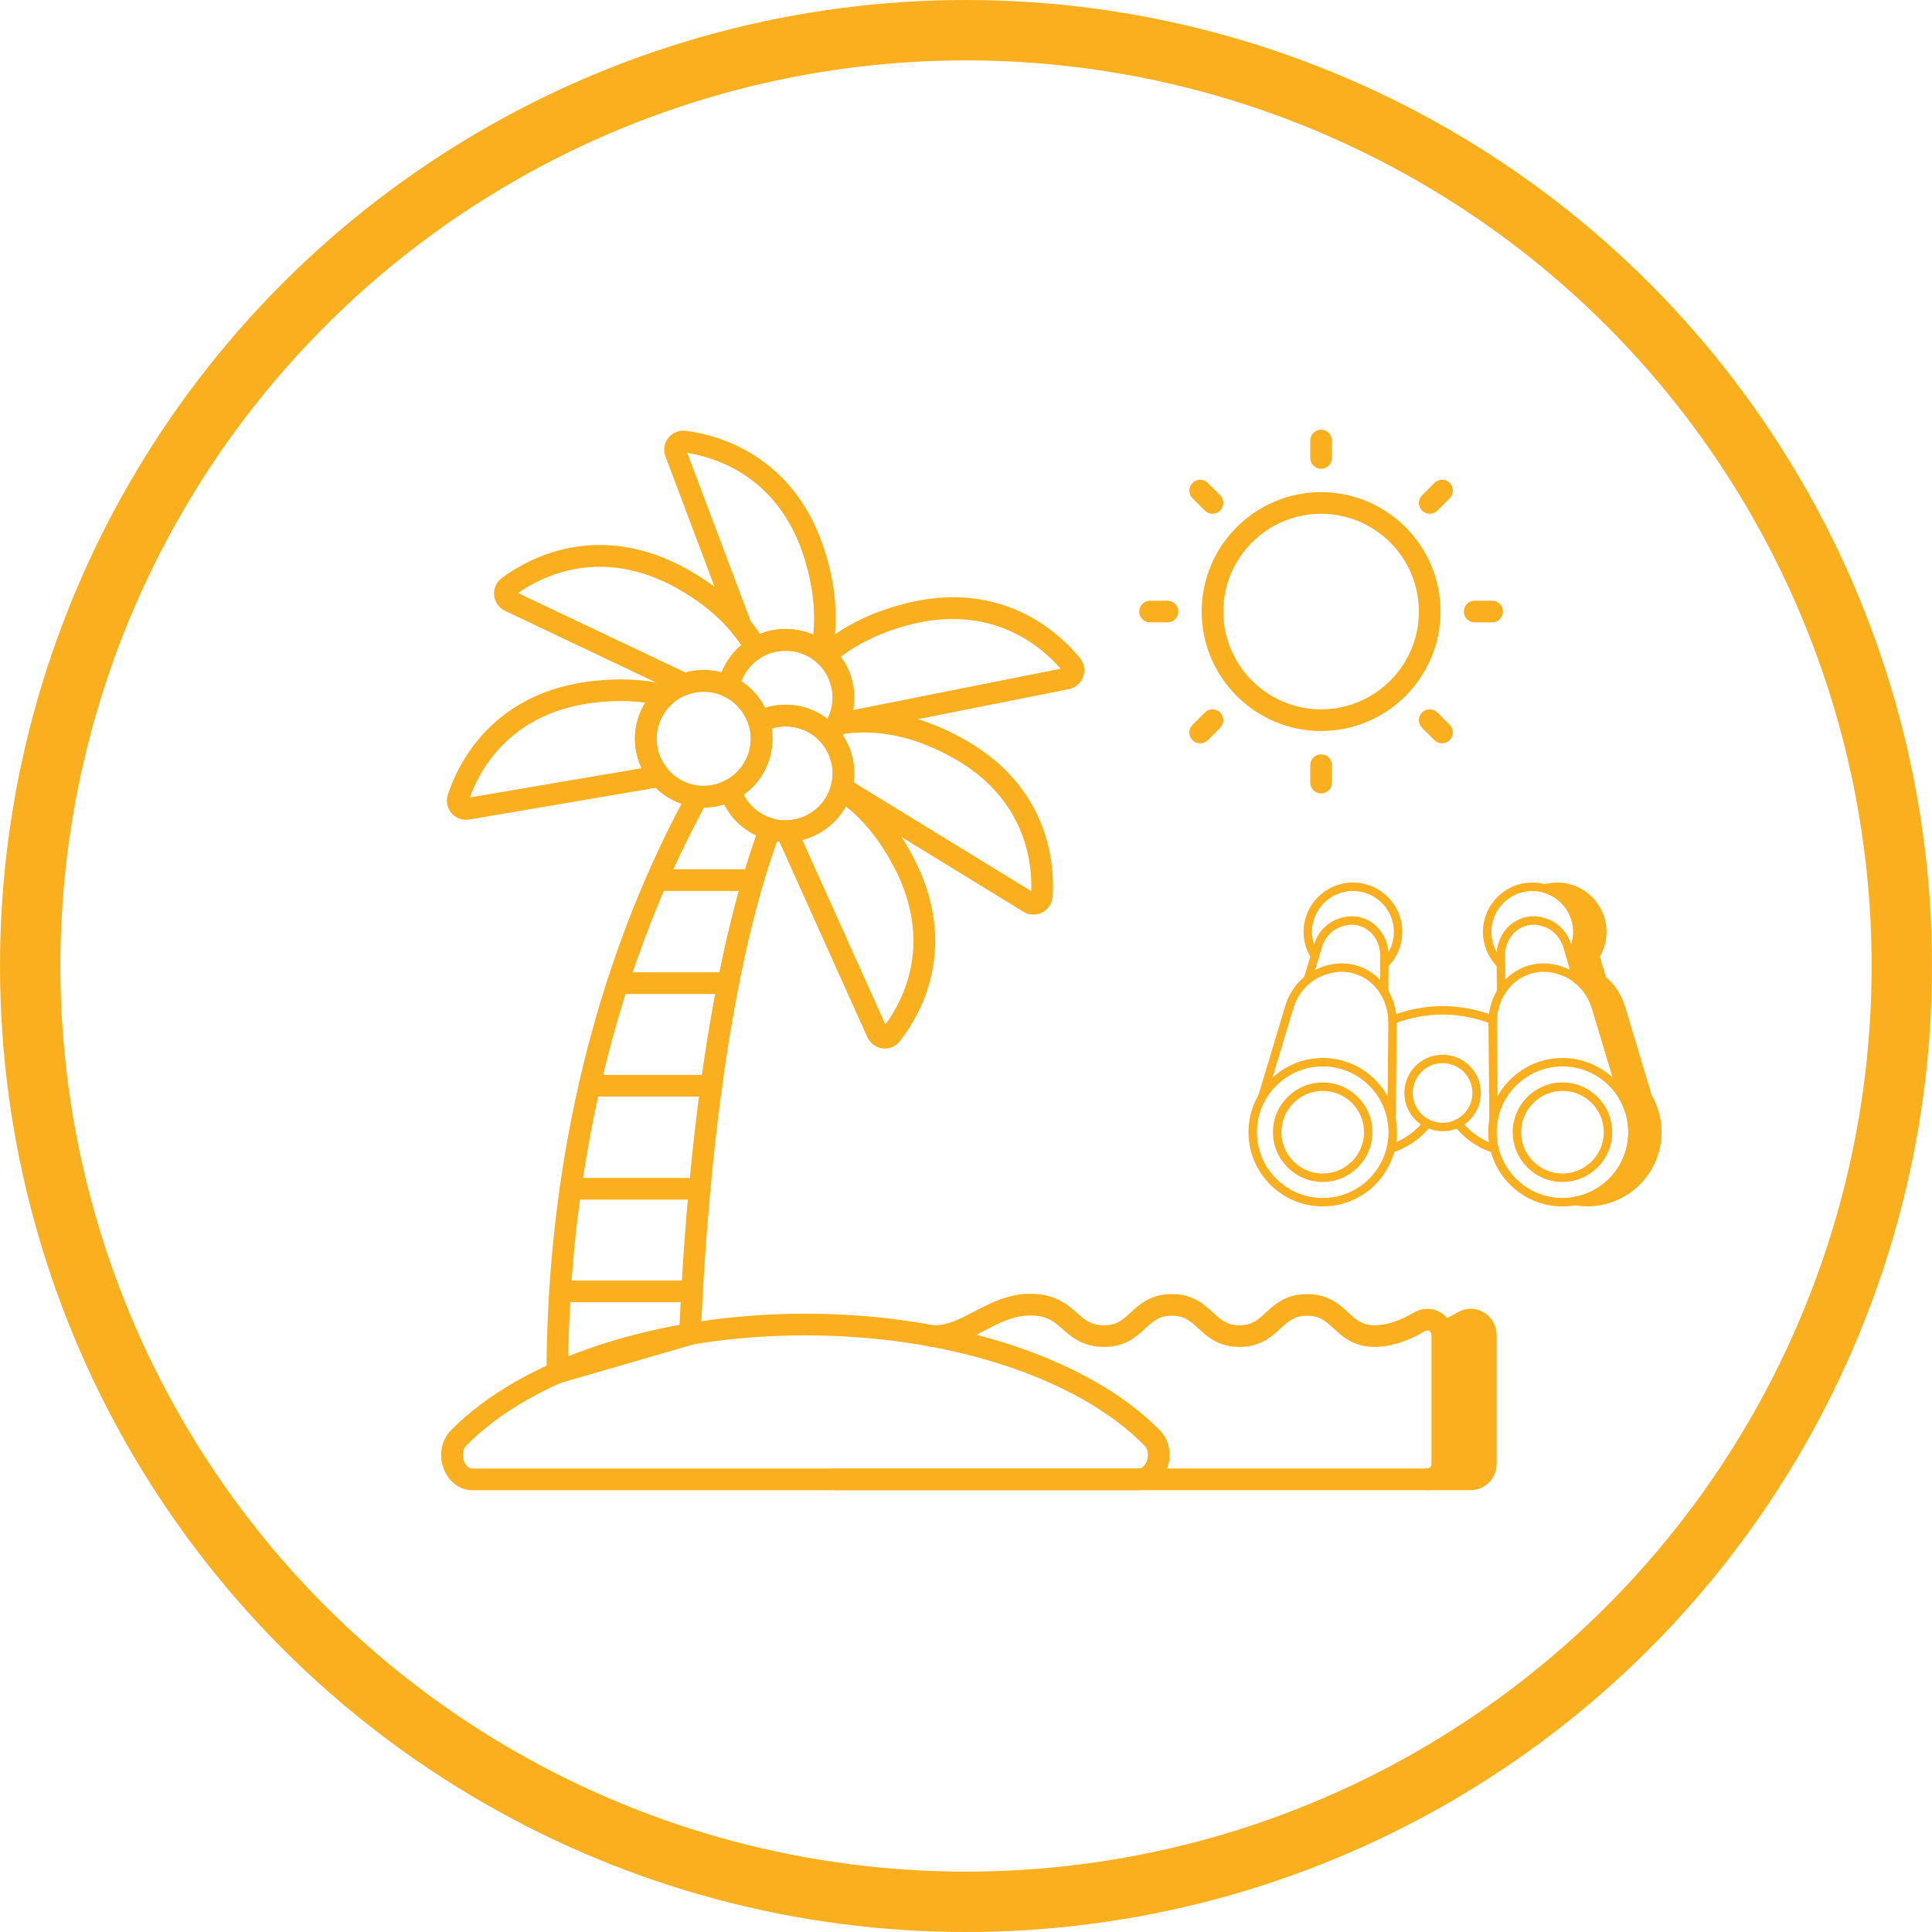
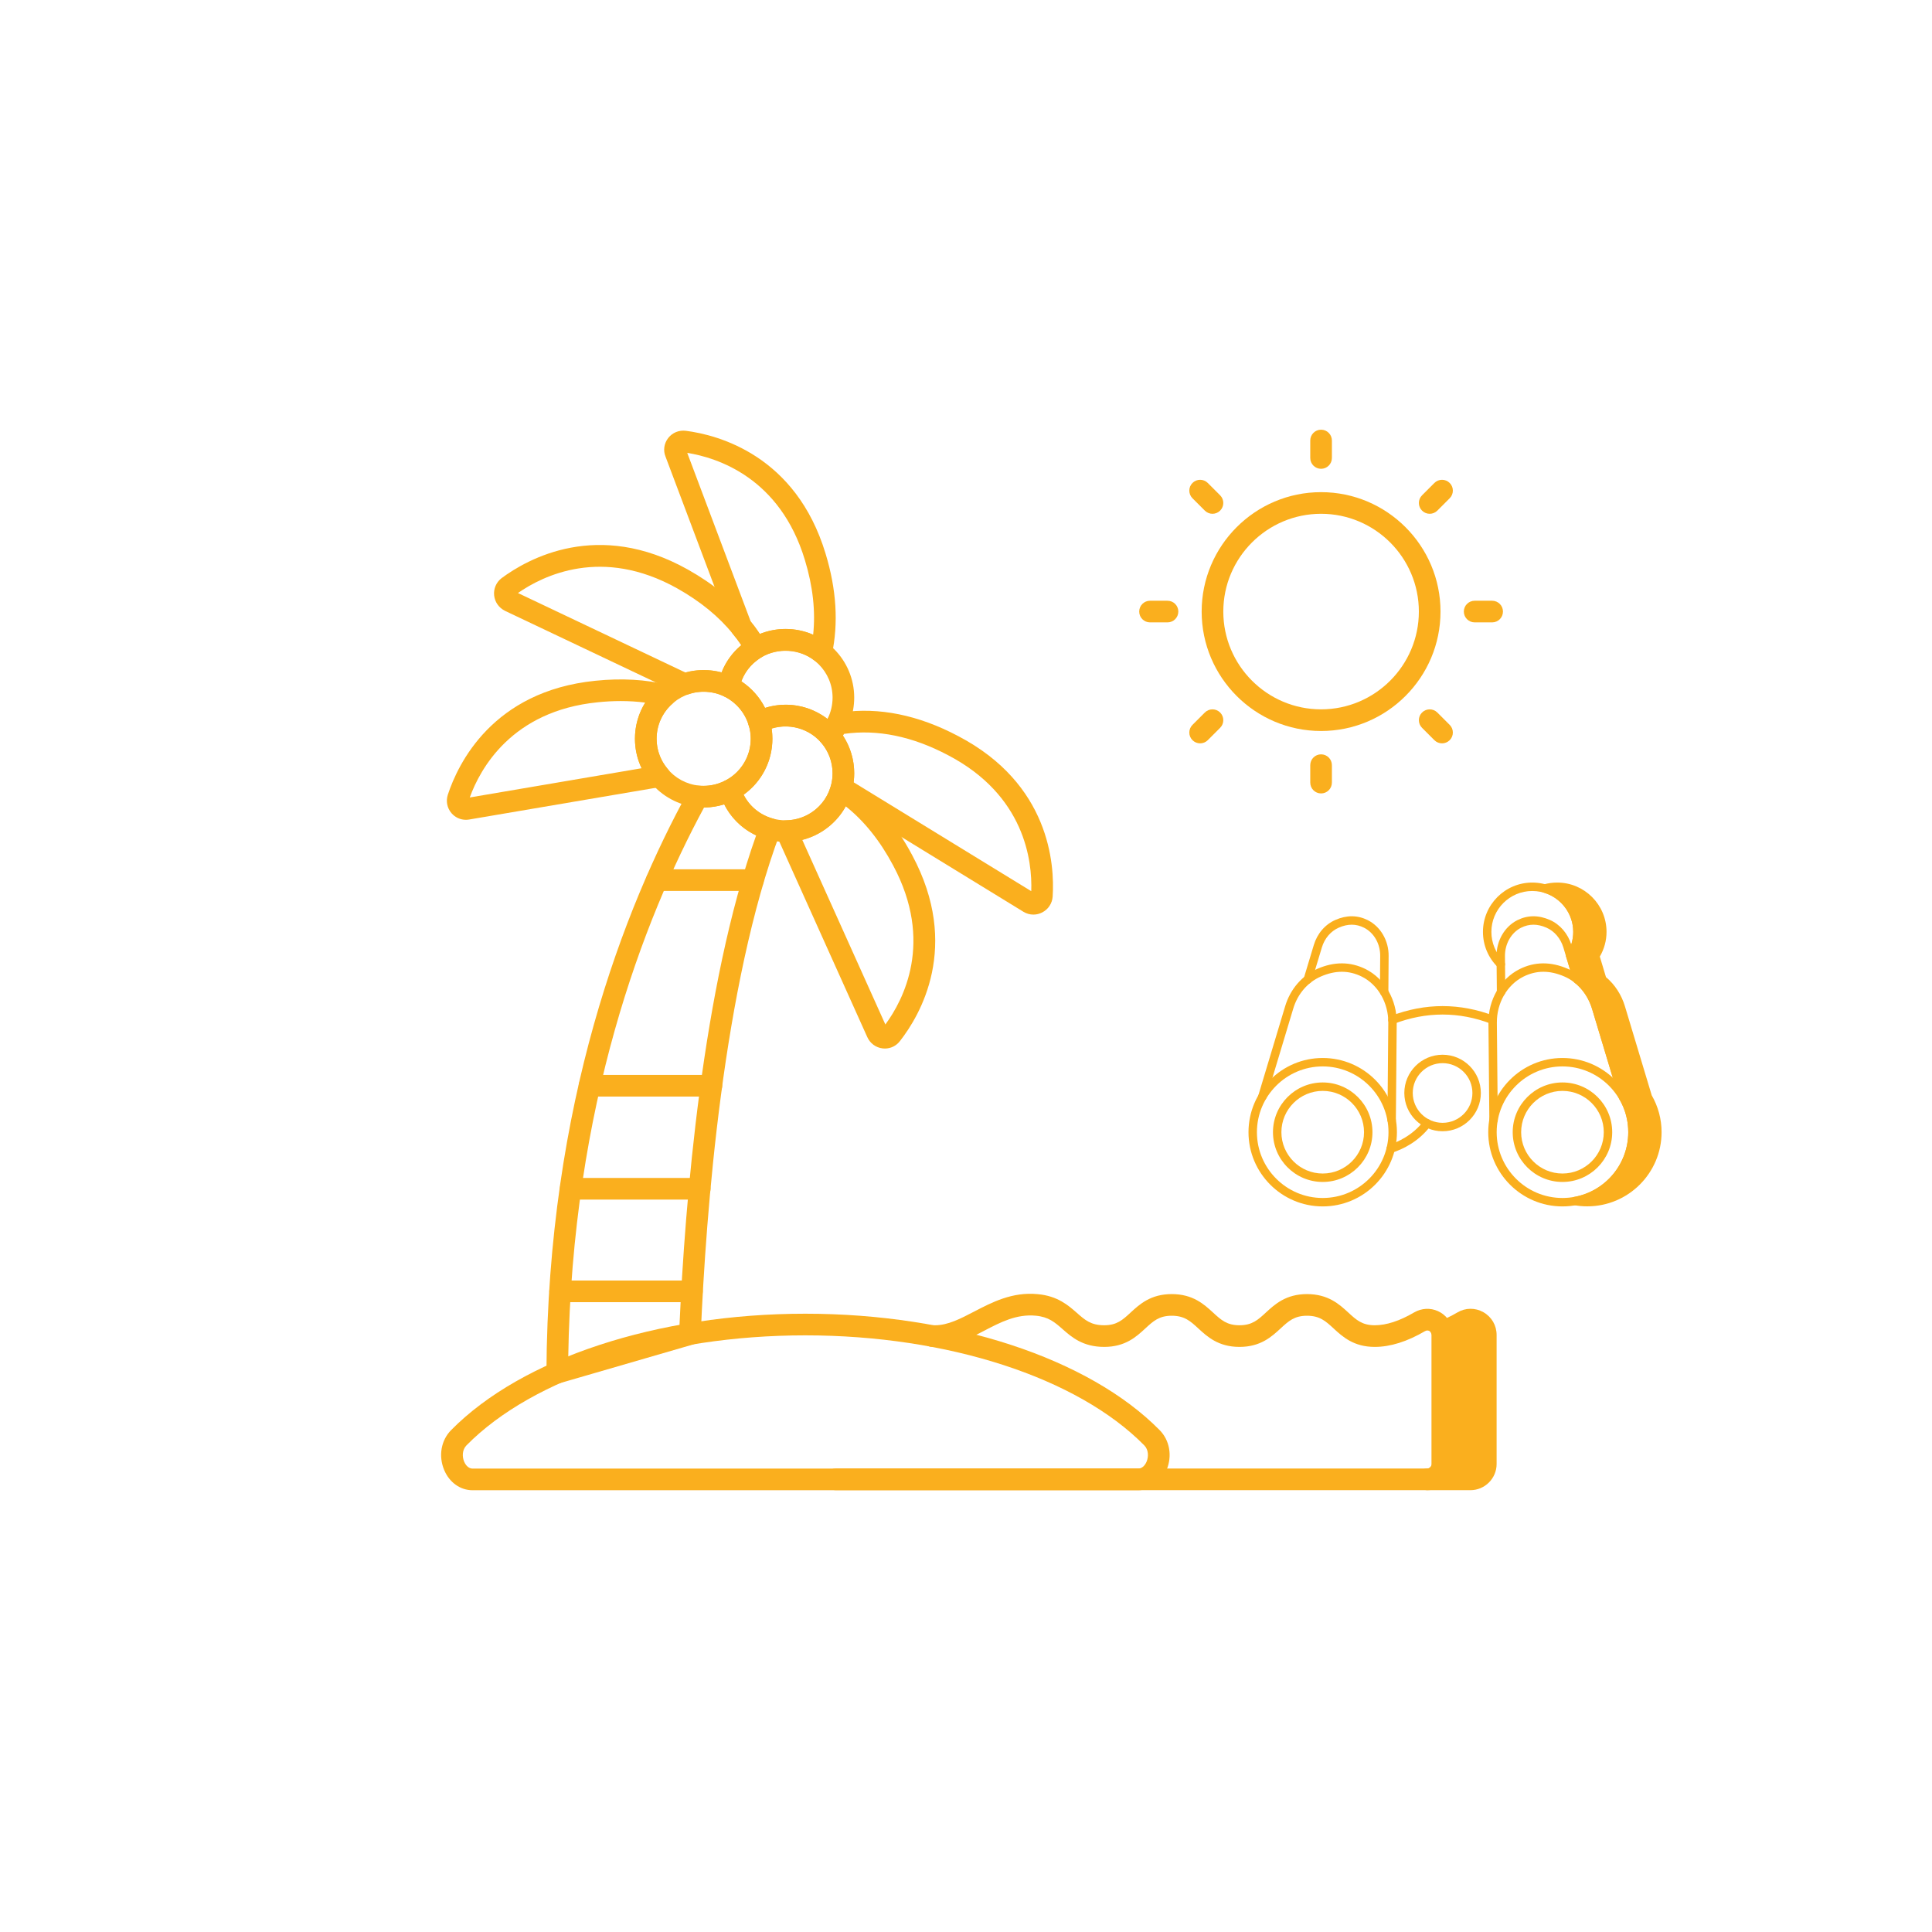
<svg xmlns="http://www.w3.org/2000/svg" width="160" height="160" viewBox="0 0 160 160" fill="none">
-   <circle cx="80" cy="80" r="77.5" stroke="#FAAF1E" stroke-width="5" />
  <path d="M123.046 110.558V121.241C123.046 121.94 122.472 122.514 121.773 122.514H118.188C118.888 122.514 119.461 121.94 119.461 121.241V110.558C119.461 110.468 119.443 110.379 119.425 110.289C120.053 110.056 120.626 109.769 121.146 109.465C121.988 108.963 123.046 109.572 123.046 110.558Z" fill="#FAAF1E" />
  <path d="M121.774 123.41H118.189C117.694 123.41 117.293 123.009 117.293 122.514C117.293 122.019 117.694 121.618 118.189 121.618C118.393 121.618 118.565 121.445 118.565 121.242V110.559C118.481 110.128 118.702 109.604 119.112 109.451C119.637 109.255 120.168 109 120.693 108.692C121.361 108.295 122.169 108.285 122.849 108.671C123.534 109.06 123.943 109.766 123.943 110.559V121.242C123.943 122.437 122.969 123.41 121.774 123.41ZM120.325 121.618H121.774C121.978 121.618 122.15 121.445 122.15 121.242V110.559C122.15 110.364 122.033 110.269 121.963 110.229C121.896 110.193 121.762 110.143 121.606 110.235C121.191 110.478 120.774 110.692 120.358 110.877V121.242C120.358 121.37 120.346 121.495 120.325 121.618Z" fill="#FAAF1E" />
  <path d="M118.189 123.411H69.201C68.706 123.411 68.305 123.01 68.305 122.515C68.305 122.019 68.706 121.619 69.201 121.619H118.189C118.393 121.619 118.565 121.446 118.565 121.242V110.559C118.515 110.307 118.398 110.239 118.35 110.216C118.274 110.184 118.155 110.158 118.012 110.241C116.536 111.105 115.135 111.545 113.85 111.545C112.105 111.545 111.186 110.699 110.448 110.021C109.782 109.407 109.3 108.964 108.24 108.964C107.193 108.964 106.714 109.406 106.052 110.017C105.314 110.698 104.396 111.545 102.648 111.545C100.902 111.545 99.983 110.699 99.246 110.021C98.579 109.407 98.097 108.964 97.037 108.964C95.99 108.964 95.511 109.406 94.849 110.017C94.112 110.698 93.194 111.545 91.445 111.545C89.671 111.545 88.745 110.73 88 110.075C87.352 109.506 86.841 109.057 85.772 108.96C84.185 108.812 82.874 109.492 81.486 110.217C80.233 110.87 78.938 111.545 77.446 111.545H77.213C76.717 111.545 76.317 111.144 76.317 110.649C76.317 110.153 76.717 109.752 77.213 109.752H77.446C78.499 109.752 79.547 109.206 80.658 108.628C82.145 107.854 83.831 106.97 85.938 107.176C87.585 107.324 88.472 108.103 89.184 108.729C89.859 109.324 90.347 109.752 91.445 109.752C92.492 109.752 92.971 109.31 93.633 108.699C94.371 108.019 95.289 107.171 97.037 107.171C98.796 107.171 99.718 108.019 100.46 108.701C101.122 109.311 101.601 109.752 102.648 109.752C103.695 109.752 104.174 109.31 104.836 108.699C105.573 108.019 106.492 107.171 108.24 107.171C109.999 107.171 110.921 108.019 111.662 108.701C112.325 109.311 112.804 109.752 113.85 109.752C114.812 109.752 115.908 109.396 117.108 108.692C117.728 108.333 118.448 108.293 119.089 108.584C119.718 108.868 120.172 109.442 120.305 110.118C120.335 110.271 120.358 110.417 120.358 110.559V121.242C120.358 122.438 119.384 123.411 118.189 123.411Z" fill="#FAAF1E" />
  <path d="M46.15 114.573C45.957 114.573 45.767 114.511 45.609 114.392C45.384 114.222 45.252 113.955 45.253 113.673C45.362 91.37 51.699 75.183 56.997 65.531C57.172 65.214 57.507 65.039 57.88 65.072C58.009 65.086 58.138 65.085 58.267 65.084C58.882 65.084 59.504 64.932 60.062 64.645C60.301 64.524 60.579 64.515 60.823 64.618C61.069 64.723 61.254 64.931 61.33 65.186C61.706 66.442 62.73 67.438 64.006 67.787C64.248 67.853 64.452 68.018 64.568 68.243C64.682 68.467 64.697 68.729 64.609 68.965C59.878 81.61 58.459 100.431 58.033 110.524C58.017 110.909 57.758 111.24 57.388 111.347L46.4 114.537C46.318 114.562 46.233 114.573 46.15 114.573ZM58.306 66.876C53.26 76.221 47.375 91.538 47.058 112.48L56.27 109.805C56.723 99.693 58.148 81.76 62.623 69.179C61.483 68.642 60.544 67.731 59.977 66.611C59.434 66.782 58.87 66.872 58.306 66.876Z" fill="#FAAF1E" />
  <path d="M68.018 54.903C67.817 54.903 67.62 54.836 67.459 54.707C66.253 53.745 64.397 53.627 63.048 54.435C62.841 54.559 62.59 54.595 62.358 54.533C62.124 54.471 61.924 54.317 61.806 54.107C61.48 53.527 61.108 52.989 60.701 52.507C60.634 52.428 60.583 52.34 60.547 52.244L55.116 37.815C54.91 37.309 54.989 36.726 55.337 36.277C55.686 35.826 56.237 35.604 56.808 35.678C59.464 36.022 65.915 37.705 68.374 45.861C69.271 48.805 69.447 51.609 68.894 54.194C68.829 54.498 68.612 54.747 68.319 54.851C68.221 54.886 68.119 54.903 68.018 54.903ZM65.06 52.09C65.852 52.09 66.631 52.254 67.342 52.564C67.549 50.629 67.321 48.555 66.659 46.382C64.601 39.554 59.397 37.903 56.914 37.505L62.171 51.472C62.437 51.796 62.689 52.14 62.927 52.501C63.6 52.23 64.324 52.09 65.06 52.09ZM56.784 37.161L56.788 37.17C56.787 37.166 56.786 37.163 56.784 37.161Z" fill="#FAAF1E" />
  <path d="M60.346 57.754C60.212 57.754 60.079 57.724 59.955 57.664C59.061 57.23 57.922 57.165 57.017 57.501C56.792 57.582 56.541 57.572 56.323 57.469L41.822 50.587C41.308 50.33 40.978 49.853 40.922 49.304C40.867 48.758 41.093 48.229 41.528 47.888C43.704 46.272 49.523 42.996 56.965 47.167C59.072 48.351 60.794 49.764 62.084 51.367C62.55 51.919 62.987 52.55 63.368 53.226C63.602 53.644 63.468 54.171 63.064 54.425C62.946 54.499 62.83 54.587 62.712 54.675C61.932 55.245 61.414 56.075 61.226 57.031C61.172 57.303 60.995 57.536 60.746 57.66C60.62 57.722 60.483 57.754 60.346 57.754ZM42.895 49.112L56.77 55.698C57.716 55.43 58.797 55.429 59.758 55.687C60.105 54.802 60.665 54.026 61.392 53.43C61.175 53.105 60.944 52.796 60.701 52.507C59.541 51.066 57.994 49.801 56.089 48.73C49.861 45.241 44.963 47.67 42.895 49.112Z" fill="#FAAF1E" />
  <path d="M38.586 67.892C38.131 67.892 37.699 67.699 37.395 67.348C37.029 66.925 36.914 66.352 37.088 65.813C37.926 63.26 40.792 57.238 49.304 56.378C51.462 56.154 53.489 56.268 55.327 56.722C55.653 56.802 55.906 57.058 55.983 57.384C56.061 57.711 55.95 58.054 55.696 58.272C54.858 58.99 54.377 60.049 54.377 61.177C54.377 62.11 54.706 63.002 55.304 63.689C55.517 63.934 55.581 64.274 55.471 64.579C55.363 64.884 55.098 65.106 54.778 65.162L38.861 67.868C38.769 67.884 38.677 67.892 38.586 67.892ZM51.403 58.058C50.781 58.058 50.141 58.092 49.488 58.161C42.363 58.881 39.761 63.678 38.904 66.043L53.136 63.622C52.776 62.868 52.585 62.033 52.585 61.177C52.585 60.103 52.884 59.07 53.434 58.188C52.78 58.101 52.103 58.058 51.403 58.058Z" fill="#FAAF1E" />
-   <path d="M69.309 60.872C68.981 60.872 68.672 60.691 68.516 60.392C68.359 60.095 68.384 59.74 68.569 59.47C68.739 59.122 68.852 58.747 68.904 58.351C68.935 58.148 68.95 57.959 68.95 57.771C68.936 56.659 68.492 55.653 67.733 54.953C67.547 54.781 67.442 54.538 67.444 54.284C67.447 54.03 67.557 53.79 67.747 53.622C69.591 51.995 71.919 50.797 74.668 50.059C82.898 47.825 87.736 52.421 89.433 54.498C89.787 54.927 89.89 55.501 89.707 56.03C89.521 56.563 89.082 56.953 88.532 57.07C88.528 57.071 88.523 57.072 88.519 57.073L69.472 60.857C69.417 60.867 69.362 60.872 69.309 60.872ZM69.631 54.395C70.329 55.334 70.726 56.491 70.742 57.687C70.742 58.048 70.72 58.327 70.679 58.603C70.67 58.67 70.66 58.736 70.649 58.802L87.834 55.382C86.189 53.482 82.034 49.921 75.135 51.789C72.993 52.364 71.146 53.238 69.631 54.395Z" fill="#FAAF1E" />
  <path d="M85.582 75.743C85.299 75.743 85.017 75.667 84.764 75.514L69.234 65.992C68.903 65.789 68.741 65.397 68.831 65.019C68.91 64.69 68.95 64.362 68.95 64.045C68.95 63.102 68.615 62.197 68.005 61.496C67.71 61.158 67.711 60.655 68.006 60.318C68.223 60.07 68.385 59.832 68.499 59.591C68.543 59.499 68.602 59.415 68.675 59.342C68.79 59.227 68.952 59.129 69.109 59.089C69.289 59.044 69.493 59.017 69.696 58.996C72.791 58.551 76.054 59.212 79.353 60.959C86.93 64.919 87.349 71.572 87.177 74.248V74.252C87.138 74.812 86.818 75.3 86.32 75.56C86.087 75.682 85.834 75.743 85.582 75.743ZM70.694 64.785L85.405 73.804C85.492 71.299 84.874 65.867 78.519 62.545C75.558 60.977 72.669 60.386 69.92 60.774C69.91 60.775 69.901 60.776 69.892 60.777C69.865 60.822 69.836 60.867 69.807 60.911C70.414 61.832 70.742 62.921 70.742 64.045C70.742 64.289 70.727 64.537 70.694 64.785Z" fill="#FAAF1E" />
  <path d="M73.284 86.835C73.224 86.835 73.164 86.832 73.103 86.825C72.536 86.761 72.058 86.409 71.823 85.883L64.315 69.198C64.191 68.924 64.214 68.605 64.375 68.35C64.537 68.096 64.816 67.94 65.117 67.934C66.823 67.906 68.332 66.76 68.786 65.146C68.864 64.871 69.067 64.651 69.335 64.55C69.601 64.449 69.899 64.481 70.139 64.639C72.295 66.047 74.115 68.13 75.548 70.831C79.589 78.375 76.191 84.094 74.535 86.209C74.232 86.609 73.774 86.835 73.284 86.835ZM66.441 69.555L73.322 84.844C74.809 82.826 77.355 78 73.967 71.673C72.88 69.628 71.564 67.986 70.043 66.778C69.29 68.152 67.973 69.167 66.441 69.555Z" fill="#FAAF1E" />
  <path d="M57.302 107.839H46.387C45.891 107.839 45.49 107.438 45.49 106.943C45.49 106.448 45.891 106.047 46.387 106.047H57.302C57.798 106.047 58.199 106.448 58.199 106.943C58.199 107.438 57.798 107.839 57.302 107.839Z" fill="#FAAF1E" />
  <path d="M57.947 99.343H47.264C46.769 99.343 46.368 98.942 46.368 98.447C46.368 97.952 46.769 97.551 47.264 97.551H57.947C58.443 97.551 58.844 97.952 58.844 98.447C58.844 98.942 58.443 99.343 57.947 99.343Z" fill="#FAAF1E" />
  <path d="M58.915 90.811H48.824C48.329 90.811 47.928 90.41 47.928 89.915C47.928 89.419 48.329 89.019 48.824 89.019H58.915C59.411 89.019 59.812 89.419 59.812 89.915C59.812 90.41 59.411 90.811 58.915 90.811Z" fill="#FAAF1E" />
-   <path d="M60.314 82.315H51.154C50.659 82.315 50.258 81.914 50.258 81.419C50.258 80.923 50.659 80.522 51.154 80.522H60.314C60.809 80.522 61.21 80.923 61.21 81.419C61.21 81.914 60.809 82.315 60.314 82.315Z" fill="#FAAF1E" />
  <path d="M62.357 73.783H54.398C53.903 73.783 53.502 73.382 53.502 72.886C53.502 72.391 53.903 71.99 54.398 71.99H62.357C62.852 71.99 63.253 72.391 63.253 72.886C63.253 73.382 62.852 73.783 62.357 73.783Z" fill="#FAAF1E" />
  <path d="M94.257 123.415H39.138C38.118 123.415 37.215 122.771 36.783 121.735C36.299 120.572 36.526 119.277 37.361 118.435C43.218 112.49 54.457 108.796 66.691 108.796C78.933 108.796 90.177 112.49 96.036 118.436C96.869 119.277 97.096 120.572 96.612 121.735C96.18 122.771 95.277 123.415 94.257 123.415ZM66.691 110.588C54.92 110.588 44.17 114.078 38.635 119.695C38.265 120.068 38.27 120.642 38.438 121.045C38.494 121.181 38.711 121.622 39.138 121.622H94.257C94.684 121.622 94.901 121.181 94.957 121.045C95.125 120.642 95.13 120.068 94.762 119.697C89.225 114.078 78.471 110.588 66.691 110.588Z" fill="#FAAF1E" />
  <path d="M68.681 61.804C68.413 61.876 68.173 61.689 68.002 61.492C66.865 60.172 64.874 59.769 63.265 60.593C63.026 60.714 62.746 60.723 62.501 60.62C62.256 60.514 62.071 60.304 61.995 60.047C61.697 59.024 60.951 58.154 59.95 57.661C59.588 57.482 59.389 57.083 59.467 56.685C59.986 54.022 62.339 52.089 65.06 52.089C68.194 52.089 70.742 54.638 70.742 57.771C70.742 59.146 70.251 60.468 69.358 61.496C69.187 61.692 68.94 61.804 68.681 61.804ZM65.06 58.362C66.332 58.362 67.549 58.782 68.531 59.537C68.805 58.996 68.95 58.391 68.95 57.771C68.95 55.627 67.205 53.881 65.06 53.881C63.406 53.881 61.952 54.921 61.394 56.427C62.235 56.985 62.913 57.745 63.355 58.627C63.908 58.453 64.485 58.362 65.06 58.362Z" fill="#FAAF1E" />
  <path d="M65.06 69.726C62.525 69.726 60.336 68.109 59.613 65.7C59.489 65.286 59.679 64.842 60.064 64.645C61.366 63.979 62.175 62.649 62.175 61.176C62.175 60.786 62.118 60.416 62.006 60.08C61.866 59.659 62.053 59.201 62.446 58.999C63.257 58.582 64.162 58.362 65.06 58.362C68.194 58.362 70.742 60.911 70.742 64.044C70.742 67.177 68.194 69.726 65.06 69.726ZM61.581 65.817C62.23 67.106 63.556 67.934 65.06 67.934C67.205 67.934 68.95 66.189 68.95 64.044C68.95 61.9 67.205 60.155 65.06 60.155C64.671 60.155 64.28 60.215 63.903 60.332C63.946 60.606 63.967 60.888 63.967 61.176C63.967 63.048 63.07 64.761 61.581 65.817Z" fill="#FAAF1E" />
  <path d="M58.274 66.872C55.136 66.872 52.584 64.32 52.584 61.182C52.584 58.044 55.136 55.491 58.274 55.491C61.412 55.491 63.965 58.044 63.965 61.182C63.965 64.32 61.412 66.872 58.274 66.872ZM58.274 57.284C56.125 57.284 54.377 59.032 54.377 61.182C54.377 63.331 56.125 65.079 58.274 65.079C60.423 65.079 62.172 63.331 62.172 61.182C62.172 59.032 60.423 57.284 58.274 57.284Z" fill="#FAAF1E" />
  <path d="M109.406 60.538C103.953 60.538 99.516 56.101 99.516 50.648C99.516 45.194 103.953 40.758 109.406 40.758C114.86 40.758 119.297 45.194 119.297 50.648C119.297 56.101 114.86 60.538 109.406 60.538ZM109.406 42.55C104.941 42.55 101.309 46.182 101.309 50.648C101.309 55.113 104.941 58.745 109.406 58.745C113.871 58.745 117.504 55.113 117.504 50.648C117.504 46.182 113.871 42.55 109.406 42.55Z" fill="#FAAF1E" />
  <path d="M109.406 38.824C108.911 38.824 108.51 38.423 108.51 37.928V36.481C108.51 35.986 108.911 35.585 109.406 35.585C109.901 35.585 110.302 35.986 110.302 36.481V37.928C110.302 38.423 109.901 38.824 109.406 38.824Z" fill="#FAAF1E" />
  <path d="M109.406 65.709C108.911 65.709 108.51 65.308 108.51 64.813V63.367C108.51 62.872 108.911 62.471 109.406 62.471C109.901 62.471 110.302 62.872 110.302 63.367V64.813C110.302 65.308 109.901 65.709 109.406 65.709Z" fill="#FAAF1E" />
  <path d="M96.687 51.543H95.241C94.745 51.543 94.344 51.143 94.344 50.647C94.344 50.152 94.745 49.751 95.241 49.751H96.687C97.183 49.751 97.584 50.152 97.584 50.647C97.584 51.143 97.183 51.543 96.687 51.543Z" fill="#FAAF1E" />
  <path d="M123.572 51.543H122.126C121.63 51.543 121.229 51.143 121.229 50.647C121.229 50.152 121.63 49.751 122.126 49.751H123.572C124.068 49.751 124.469 50.152 124.469 50.647C124.469 51.143 124.068 51.543 123.572 51.543Z" fill="#FAAF1E" />
  <path d="M100.412 42.55C100.183 42.55 99.954 42.462 99.779 42.287L98.756 41.264C98.406 40.914 98.406 40.346 98.756 39.997C99.106 39.647 99.674 39.647 100.024 39.997L101.046 41.02C101.396 41.37 101.396 41.938 101.046 42.287C100.871 42.462 100.642 42.55 100.412 42.55Z" fill="#FAAF1E" />
  <path d="M119.423 61.561C119.194 61.561 118.964 61.473 118.789 61.298L117.767 60.275C117.417 59.925 117.417 59.357 117.767 59.008C118.117 58.658 118.684 58.658 119.034 59.008L120.057 60.031C120.407 60.381 120.407 60.949 120.057 61.298C119.882 61.473 119.652 61.561 119.423 61.561Z" fill="#FAAF1E" />
  <path d="M99.39 61.561C99.161 61.561 98.931 61.473 98.756 61.298C98.406 60.949 98.406 60.381 98.756 60.031L99.779 59.008C100.129 58.658 100.696 58.658 101.046 59.008C101.396 59.357 101.396 59.925 101.046 60.275L100.024 61.298C99.849 61.473 99.619 61.561 99.39 61.561Z" fill="#FAAF1E" />
  <path d="M118.401 42.55C118.171 42.55 117.942 42.462 117.767 42.287C117.417 41.938 117.417 41.37 117.767 41.02L118.789 39.997C119.139 39.647 119.707 39.647 120.057 39.997C120.407 40.346 120.407 40.914 120.057 41.264L119.034 42.287C118.859 42.462 118.63 42.55 118.401 42.55Z" fill="#FAAF1E" />
  <path d="M115.168 95.485C115.02 95.485 114.884 95.391 114.835 95.244C114.776 95.061 114.876 94.864 115.06 94.804C115.729 94.587 116.99 94.04 117.919 92.817C118.036 92.663 118.255 92.633 118.408 92.75C118.562 92.867 118.592 93.085 118.475 93.239C117.483 94.545 116.187 95.172 115.275 95.468C115.239 95.48 115.203 95.485 115.168 95.485Z" fill="#FAAF1E" />
-   <path d="M123.768 95.493C123.732 95.493 123.696 95.487 123.66 95.476C122.747 95.179 121.451 94.551 120.46 93.239C120.344 93.085 120.374 92.866 120.528 92.75C120.682 92.633 120.901 92.663 121.017 92.818C121.898 93.985 123.058 94.546 123.876 94.812C124.059 94.871 124.16 95.068 124.1 95.251C124.052 95.399 123.915 95.493 123.768 95.493Z" fill="#FAAF1E" />
  <path d="M123.622 84.812C123.58 84.812 123.538 84.804 123.497 84.788C120.827 83.764 118.116 83.764 115.439 84.788C115.26 84.858 115.057 84.768 114.988 84.587C114.919 84.407 115.009 84.206 115.189 84.137C118.033 83.048 120.912 83.049 123.747 84.137C123.927 84.206 124.017 84.408 123.947 84.588C123.894 84.726 123.762 84.812 123.622 84.812Z" fill="#FAAF1E" />
-   <path d="M114.644 80.204C114.552 80.204 114.461 80.168 114.392 80.097C114.259 79.958 114.263 79.737 114.402 79.603C115.067 78.965 115.433 78.102 115.433 77.174C115.433 75.307 113.911 73.788 112.04 73.788C110.173 73.788 108.654 75.307 108.654 77.174C108.654 77.817 108.838 78.445 109.185 78.99C109.289 79.152 109.242 79.368 109.079 79.472C108.916 79.575 108.701 79.527 108.597 79.365C108.178 78.708 107.956 77.95 107.956 77.174C107.956 74.922 109.788 73.09 112.04 73.09C114.296 73.09 116.131 74.922 116.131 77.174C116.131 78.294 115.689 79.335 114.886 80.106C114.818 80.171 114.731 80.204 114.644 80.204Z" fill="#FAAF1E" />
  <path d="M114.63 82.5C114.629 82.5 114.628 82.5 114.628 82.5C114.435 82.499 114.28 82.341 114.281 82.149L114.302 79.175C114.314 78.167 113.789 77.247 112.964 76.829C112.303 76.498 111.619 76.496 110.875 76.823C110.208 77.112 109.696 77.712 109.47 78.468L108.639 81.225C108.584 81.41 108.39 81.514 108.204 81.459C108.02 81.403 107.915 81.209 107.971 81.024L108.802 78.267C109.087 77.314 109.741 76.554 110.595 76.183C111.527 75.774 112.43 75.781 113.278 76.205C114.341 76.744 115.016 77.912 115 79.182L114.979 82.153C114.978 82.345 114.822 82.5 114.63 82.5Z" fill="#FAAF1E" />
  <path d="M115.251 93.105C115.058 93.105 114.899 92.949 114.899 92.756C114.899 92.737 114.9 92.72 114.903 92.702L114.972 84.696C114.986 83.057 114.129 81.561 112.79 80.885C111.712 80.347 110.597 80.342 109.38 80.873C108.291 81.348 107.459 82.321 107.097 83.542L104.877 90.922C104.821 91.107 104.626 91.21 104.442 91.156C104.257 91.101 104.152 90.906 104.208 90.721L106.428 83.342C106.848 81.925 107.823 80.791 109.101 80.233C110.498 79.623 111.844 79.632 113.104 80.261C114.679 81.056 115.686 82.799 115.67 84.702L115.6 92.759C115.599 92.95 115.443 93.105 115.251 93.105Z" fill="#FAAF1E" />
  <path d="M109.541 99.91C106.152 99.91 103.395 97.153 103.395 93.764C103.395 90.375 106.152 87.618 109.541 87.618C112.93 87.618 115.687 90.375 115.687 93.764C115.687 97.153 112.93 99.91 109.541 99.91ZM109.541 88.316C106.537 88.316 104.093 90.76 104.093 93.764C104.093 96.768 106.537 99.212 109.541 99.212C112.546 99.212 114.989 96.768 114.989 93.764C114.989 90.76 112.546 88.316 109.541 88.316Z" fill="#FAAF1E" />
  <path d="M109.541 97.884C107.27 97.884 105.422 96.036 105.422 93.764C105.422 91.493 107.27 89.644 109.541 89.644C111.813 89.644 113.661 91.493 113.661 93.764C113.661 96.036 111.813 97.884 109.541 97.884ZM109.541 90.343C107.655 90.343 106.12 91.878 106.12 93.764C106.12 95.651 107.655 97.186 109.541 97.186C111.428 97.186 112.963 95.651 112.963 93.764C112.963 91.878 111.428 90.343 109.541 90.343Z" fill="#FAAF1E" />
  <path d="M137.256 93.761C137.256 96.966 134.659 99.556 131.454 99.556C131.112 99.556 130.777 99.528 130.449 99.465C133.151 98.976 135.196 96.61 135.196 93.761C135.196 92.7 134.917 91.702 134.408 90.85C134.408 90.843 134.408 90.836 134.401 90.829C134.401 90.829 134.401 90.829 134.401 90.823L132.181 83.443C131.901 82.522 131.364 81.698 130.631 81.119L130.051 79.178C130.421 78.599 130.638 77.914 130.638 77.174C130.638 75.471 129.493 74.033 127.929 73.586C128.257 73.488 128.599 73.439 128.962 73.439C131.022 73.439 132.697 75.115 132.697 77.174C132.697 77.914 132.481 78.591 132.111 79.171L132.697 81.126C133.43 81.705 133.968 82.536 134.24 83.45L136.467 90.85C136.97 91.709 137.256 92.7 137.256 93.761Z" fill="#FAAF1E" />
  <path d="M131.455 99.904C131.08 99.904 130.72 99.872 130.384 99.808C130.219 99.776 130.1 99.631 130.1 99.463C130.101 99.295 130.222 99.151 130.387 99.121C132.971 98.653 134.847 96.399 134.847 93.761C134.847 92.782 134.592 91.837 134.108 91.029C134.094 91.005 134.083 90.98 134.075 90.954C134.067 90.934 134.061 90.914 134.057 90.893L131.846 83.543C131.584 82.679 131.076 81.915 130.414 81.392C130.358 81.348 130.317 81.287 130.296 81.218L129.717 79.277C129.688 79.18 129.702 79.075 129.757 78.99C130.105 78.445 130.289 77.817 130.289 77.174C130.289 75.672 129.279 74.334 127.833 73.921C127.684 73.879 127.581 73.743 127.58 73.587C127.579 73.432 127.681 73.295 127.829 73.251C128.194 73.143 128.565 73.09 128.962 73.09C131.214 73.09 133.046 74.922 133.046 77.174C133.046 77.892 132.854 78.596 132.49 79.219L133 80.922C133.731 81.53 134.288 82.388 134.574 83.35L136.789 90.71C137.323 91.636 137.605 92.691 137.605 93.761C137.605 97.148 134.846 99.904 131.455 99.904ZM134.732 90.712C135.264 91.62 135.545 92.673 135.545 93.761C135.545 96.036 134.308 98.058 132.422 99.121C134.968 98.663 136.907 96.434 136.907 93.761C136.907 92.8 136.65 91.854 136.165 91.026C136.151 91.002 136.141 90.977 136.132 90.95L133.905 83.551C133.648 82.686 133.143 81.922 132.481 81.399C132.424 81.355 132.383 81.294 132.363 81.225L131.776 79.271C131.747 79.174 131.762 79.068 131.817 78.983C132.169 78.43 132.348 77.822 132.348 77.174C132.348 75.384 130.951 73.913 129.19 73.796C130.288 74.542 130.987 75.801 130.987 77.174C130.987 77.897 130.795 78.603 130.43 79.227L130.934 80.915C131.664 81.522 132.223 82.379 132.515 83.342L134.732 90.712Z" fill="#FAAF1E" />
  <path d="M124.292 80.204C124.203 80.204 124.115 80.171 124.047 80.104C123.25 79.323 122.812 78.282 122.812 77.174C122.812 74.922 124.644 73.09 126.896 73.09C129.152 73.09 130.987 74.922 130.987 77.174C130.987 77.951 130.765 78.709 130.345 79.365C130.241 79.528 130.026 79.575 129.863 79.472C129.701 79.368 129.653 79.152 129.757 78.99C130.105 78.445 130.289 77.817 130.289 77.174C130.289 75.307 128.767 73.788 126.896 73.788C125.029 73.788 123.51 75.307 123.51 77.174C123.51 78.094 123.874 78.957 124.536 79.606C124.674 79.74 124.676 79.962 124.541 80.099C124.473 80.169 124.382 80.204 124.292 80.204Z" fill="#FAAF1E" />
  <path d="M124.313 82.501C124.122 82.501 123.966 82.347 123.964 82.155L123.936 79.181C123.928 77.908 124.603 76.741 125.656 76.207C126.508 75.781 127.413 75.774 128.349 76.184C129.194 76.555 129.848 77.313 130.14 78.265L130.965 81.018C131.02 81.203 130.916 81.397 130.731 81.453C130.545 81.506 130.351 81.403 130.296 81.219L129.472 78.468C129.24 77.713 128.728 77.112 128.068 76.824C127.322 76.496 126.635 76.498 125.97 76.83C125.152 77.245 124.628 78.166 124.634 79.175L124.662 82.148C124.664 82.341 124.509 82.499 124.316 82.501C124.315 82.501 124.314 82.501 124.313 82.501Z" fill="#FAAF1E" />
  <path d="M123.691 93.105C123.5 93.105 123.344 92.951 123.342 92.76L123.266 84.703C123.25 82.802 124.26 81.059 125.838 80.262C127.09 79.632 128.437 79.623 129.841 80.233C131.111 80.787 132.085 81.92 132.515 83.342L134.735 90.722C134.79 90.907 134.686 91.101 134.501 91.157C134.315 91.211 134.122 91.107 134.066 90.923L131.846 83.544C131.476 82.319 130.643 81.345 129.562 80.873C128.341 80.342 127.226 80.346 126.152 80.886C124.81 81.564 123.951 83.06 123.964 84.697L124.04 92.753C124.042 92.946 123.887 93.103 123.695 93.105C123.693 93.105 123.692 93.105 123.691 93.105Z" fill="#FAAF1E" />
  <path d="M129.396 99.91C126.007 99.91 123.25 97.153 123.25 93.764C123.25 90.375 126.007 87.618 129.396 87.618C132.785 87.618 135.542 90.375 135.542 93.764C135.542 97.153 132.785 99.91 129.396 99.91ZM129.396 88.316C126.392 88.316 123.948 90.76 123.948 93.764C123.948 96.768 126.392 99.212 129.396 99.212C132.4 99.212 134.844 96.768 134.844 93.764C134.844 90.76 132.4 88.316 129.396 88.316Z" fill="#FAAF1E" />
  <path d="M129.396 97.884C127.125 97.884 125.276 96.036 125.276 93.764C125.276 91.493 127.125 89.644 129.396 89.644C131.668 89.644 133.516 91.493 133.516 93.764C133.516 96.036 131.668 97.884 129.396 97.884ZM129.396 90.343C127.51 90.343 125.975 91.878 125.975 93.764C125.975 95.651 127.51 97.186 129.396 97.186C131.283 97.186 132.818 95.651 132.818 93.764C132.818 91.878 131.283 90.343 129.396 90.343Z" fill="#FAAF1E" />
  <path d="M119.469 93.685C117.722 93.685 116.3 92.263 116.3 90.516C116.3 88.769 117.722 87.348 119.469 87.348C121.216 87.348 122.637 88.769 122.637 90.516C122.637 92.263 121.216 93.685 119.469 93.685ZM119.469 88.046C118.107 88.046 116.998 89.154 116.998 90.516C116.998 91.879 118.107 92.987 119.469 92.987C120.831 92.987 121.939 91.879 121.939 90.516C121.939 89.154 120.831 88.046 119.469 88.046Z" fill="#FAAF1E" />
</svg>